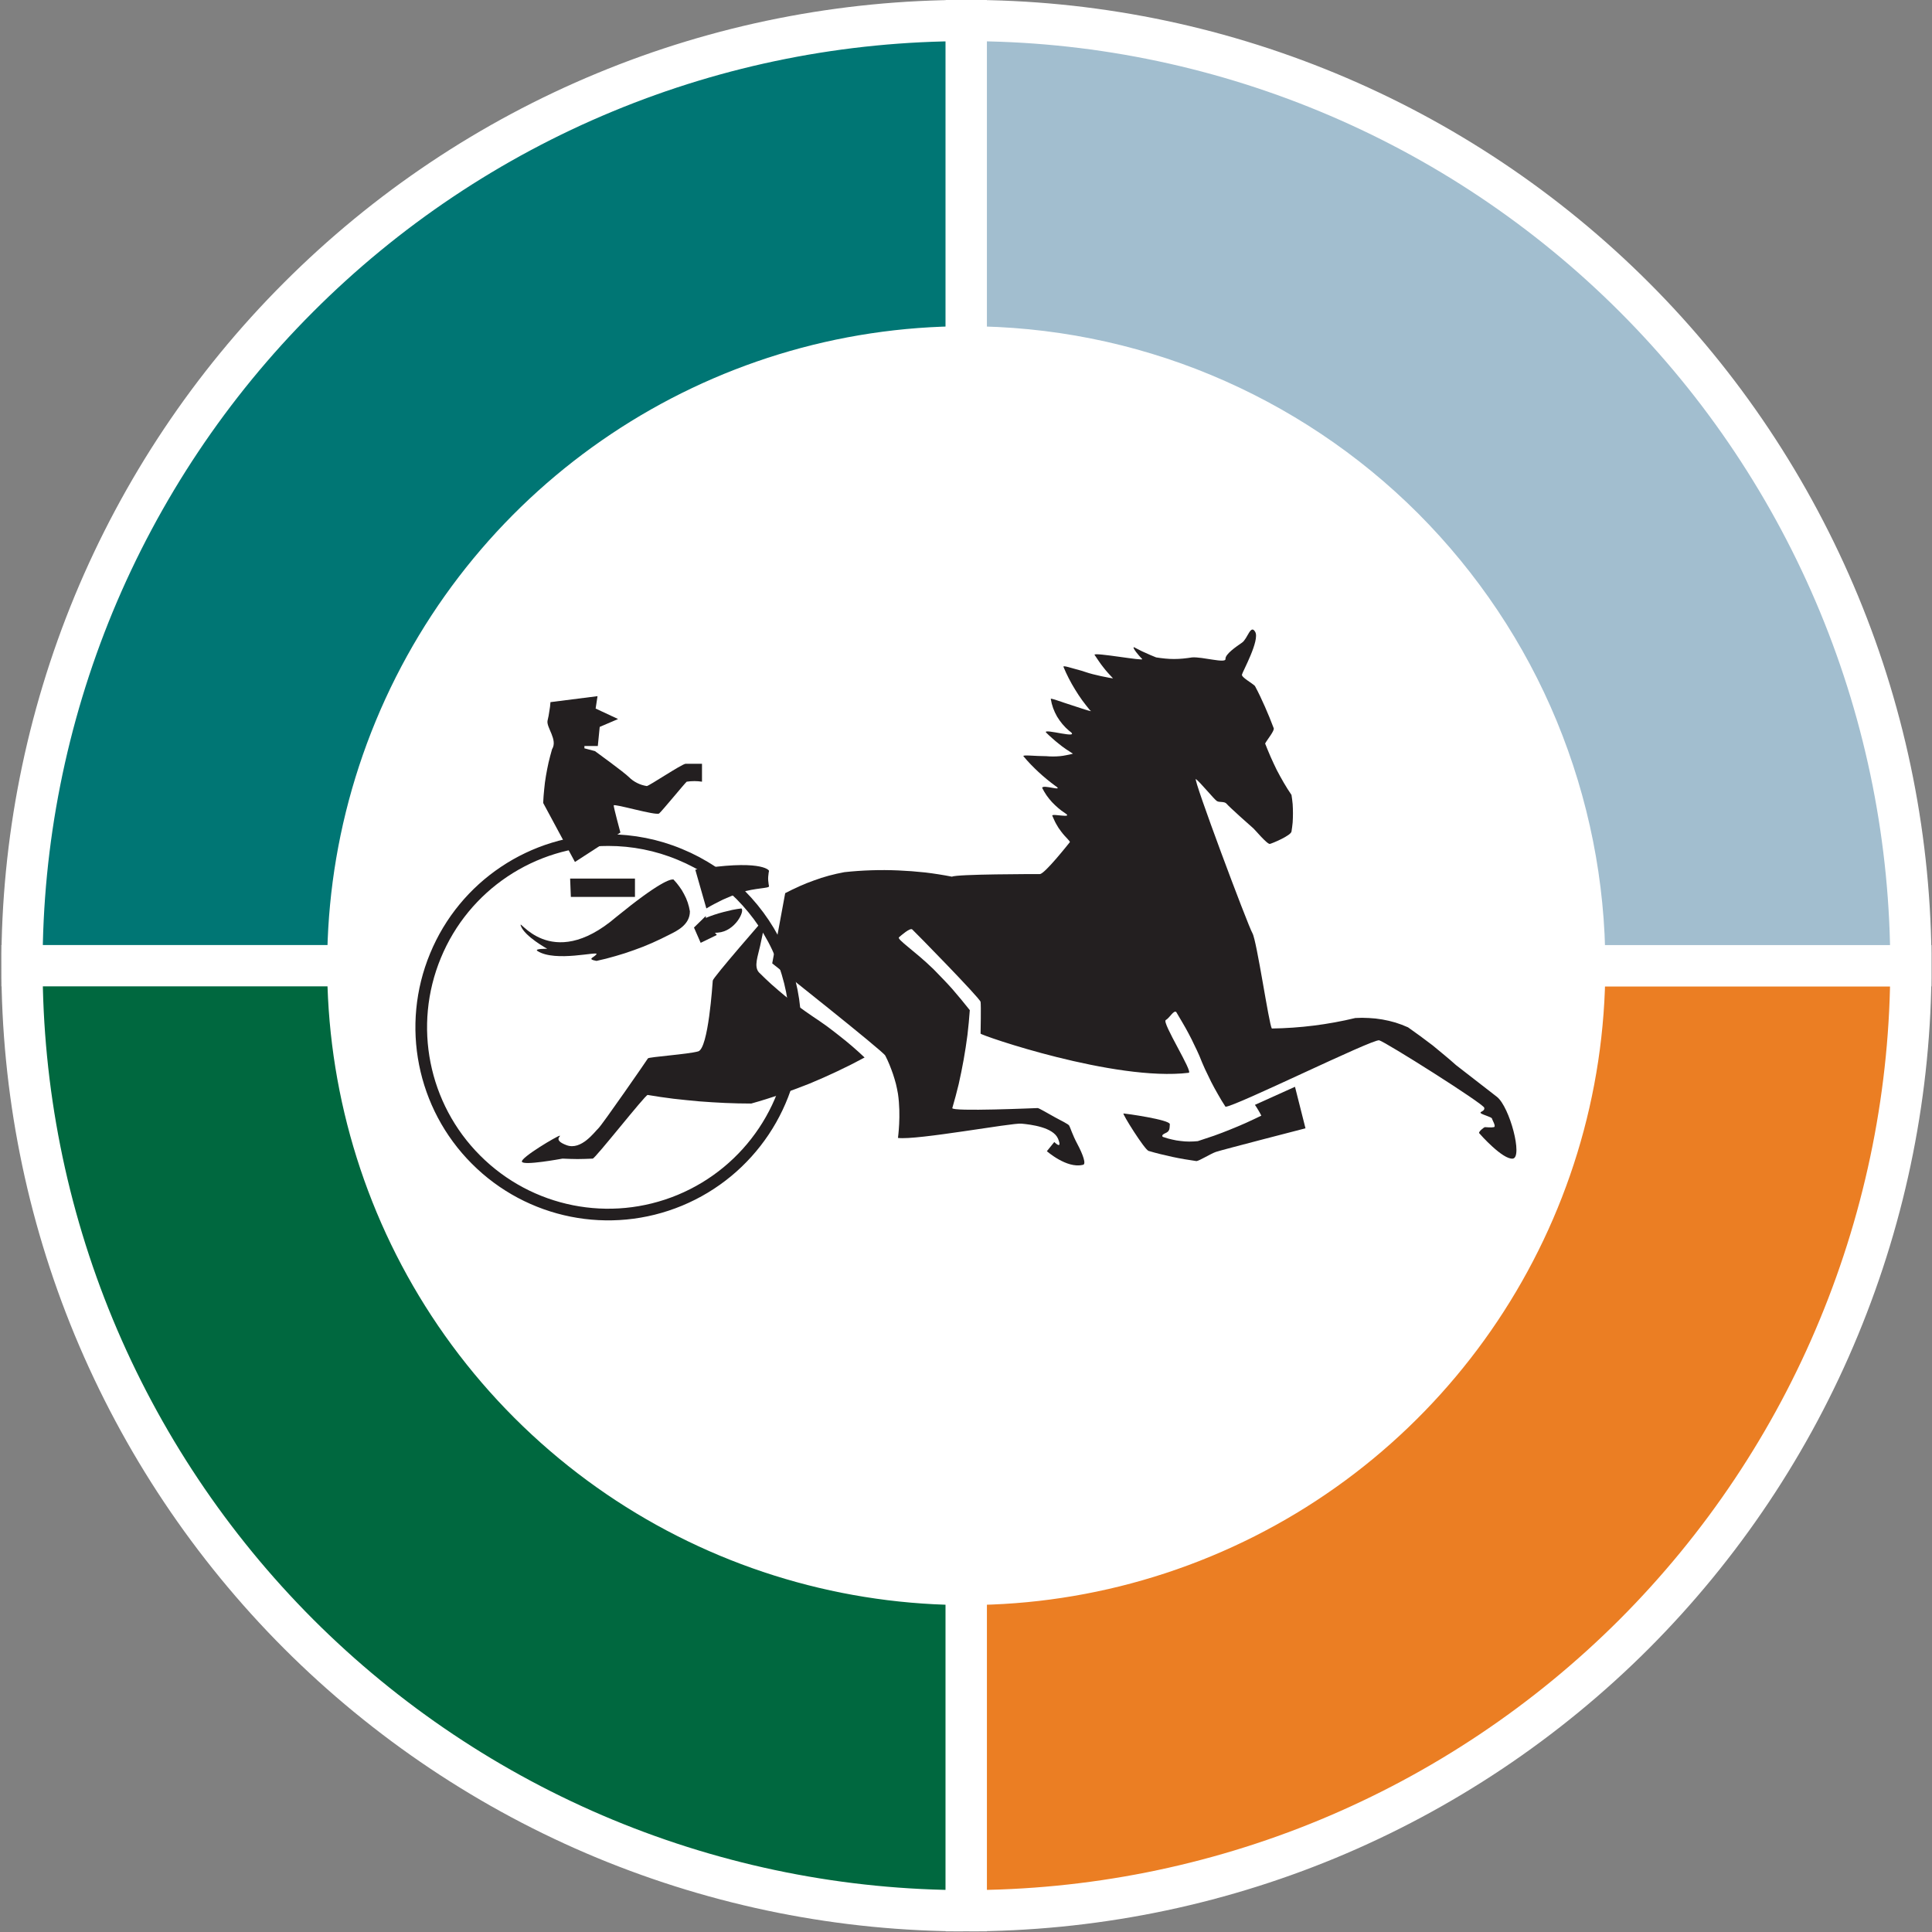
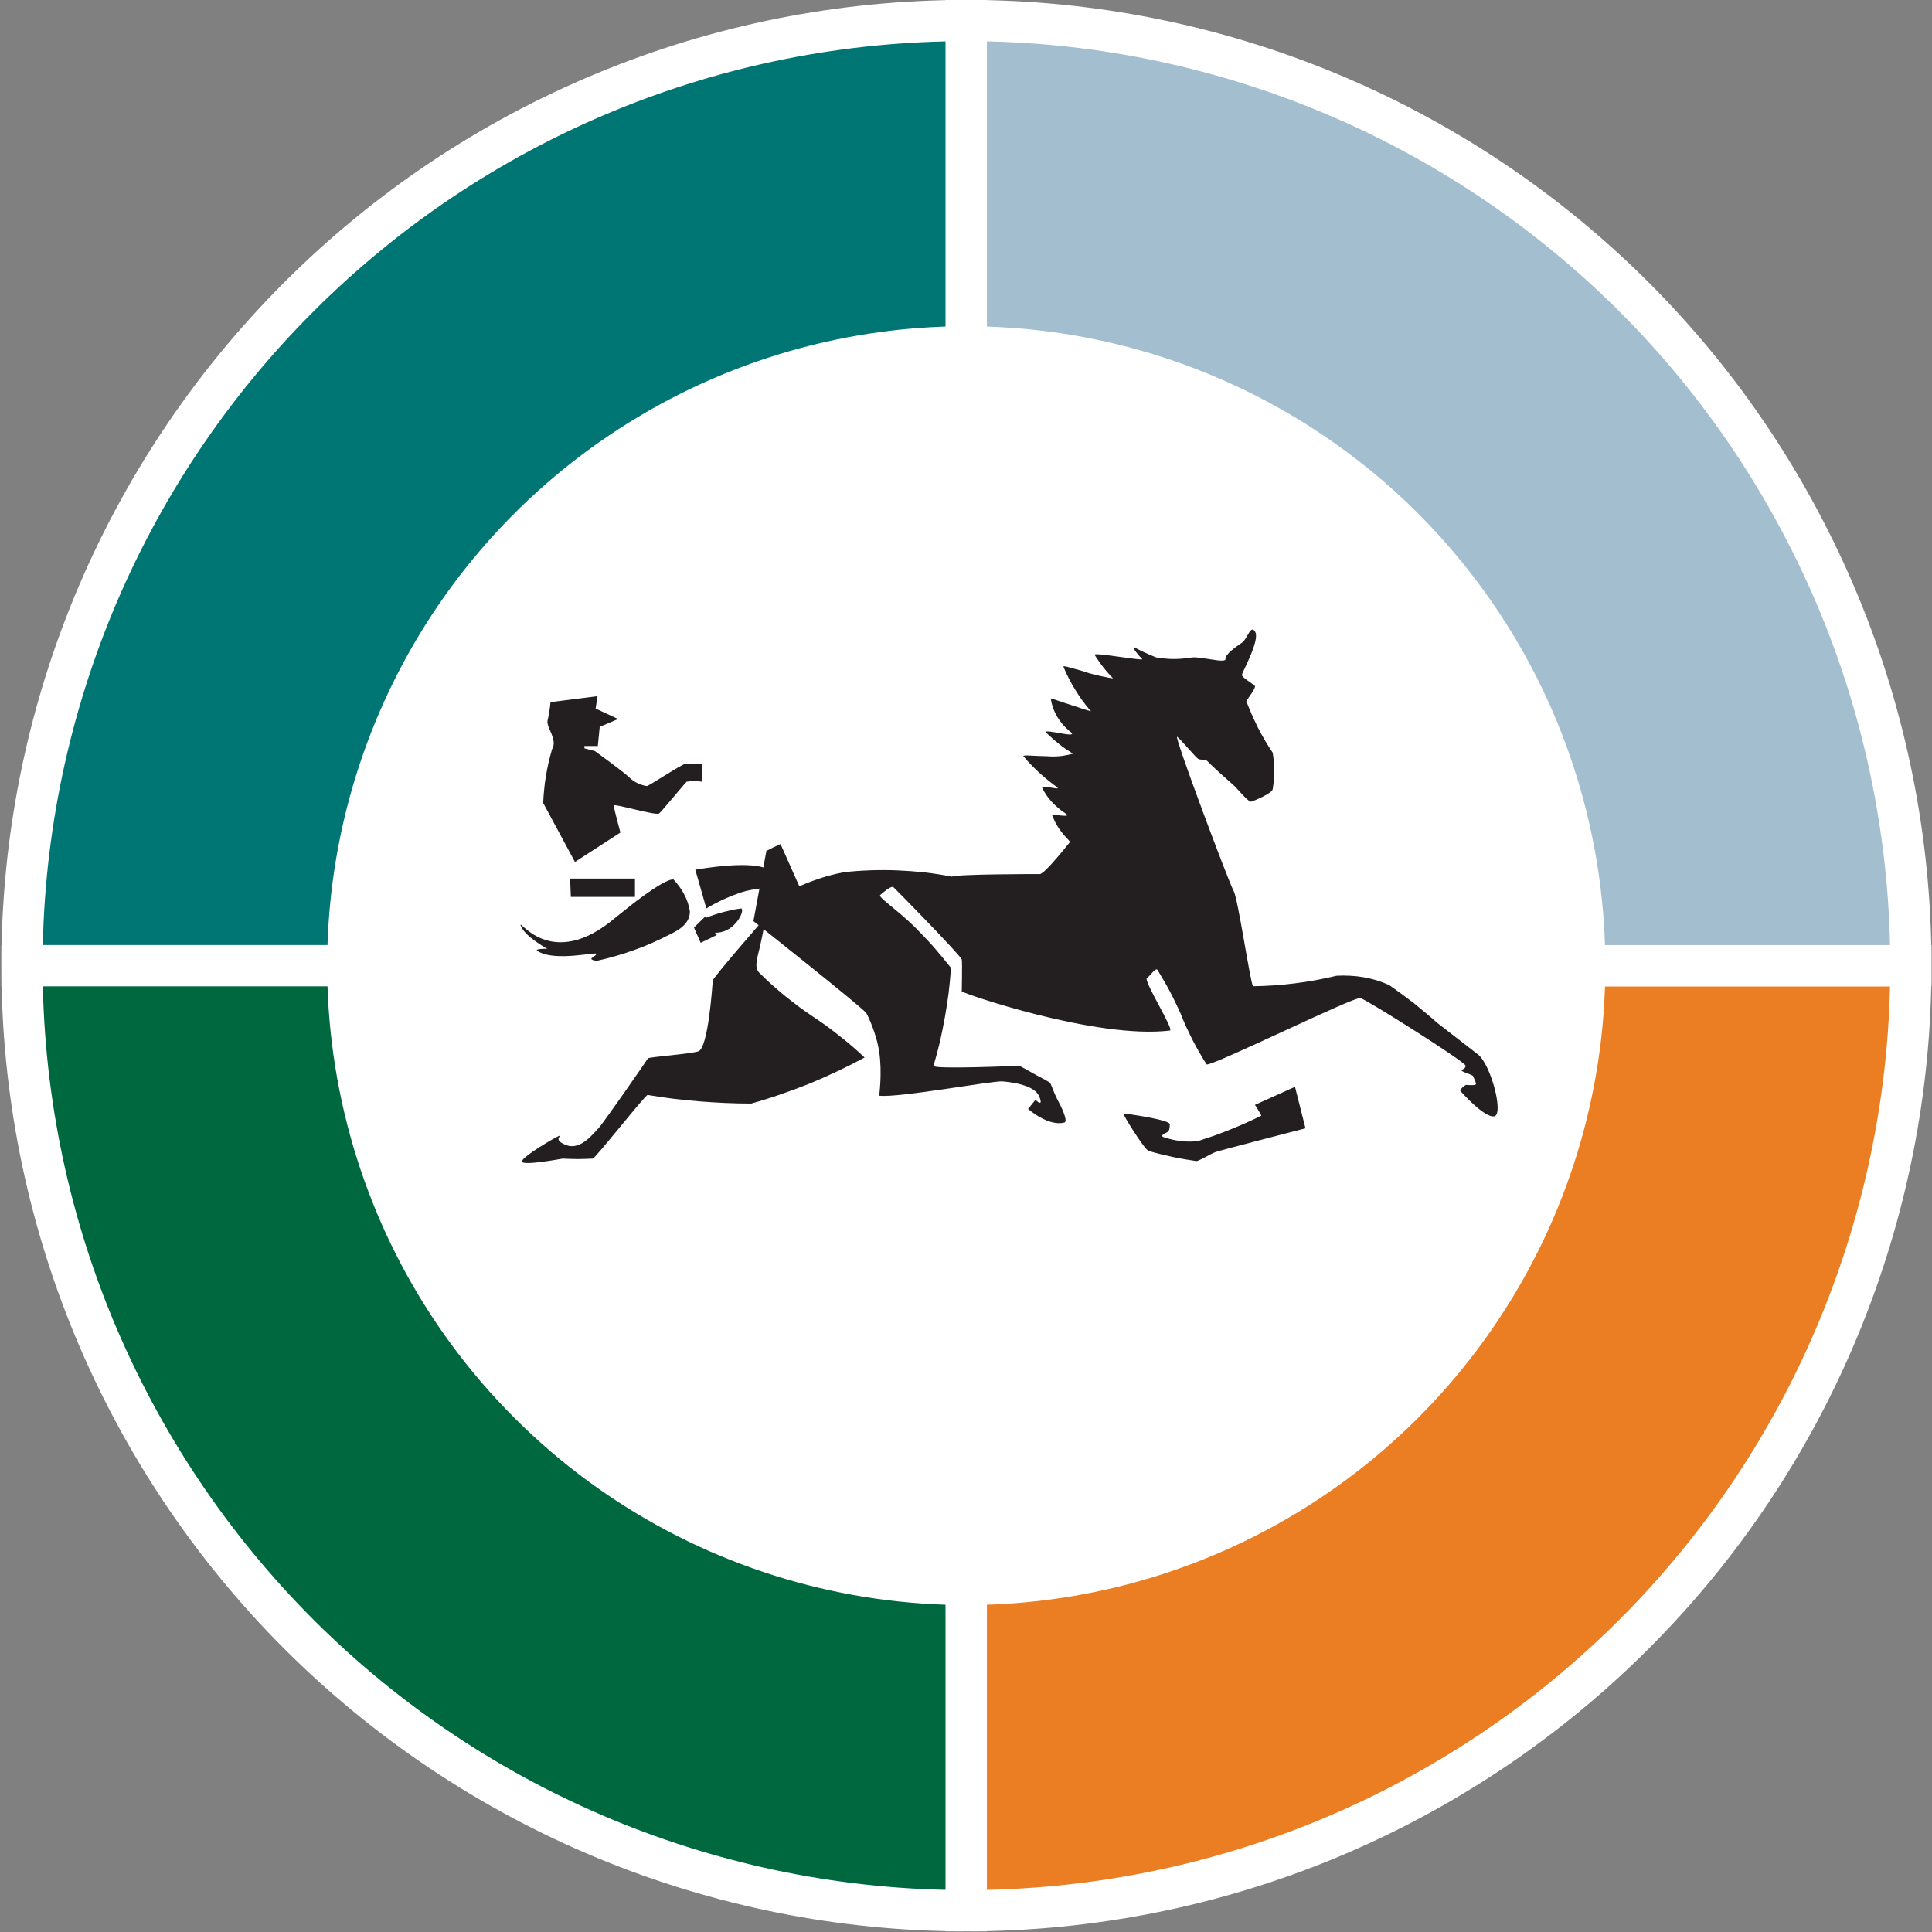
<svg xmlns="http://www.w3.org/2000/svg" version="1.2" viewBox="0 0 1326 1326" width="1326" height="1326">
  <rect x="0" y="0" width="1326" height="1326" fill="#808080" stroke="none" />
  <title>logo (41)-svg</title>
  <style>
		.s0 { fill: #007674;stroke: #ffffff;stroke-width: 28.3 } 
		.s1 { fill: #00683f;stroke: #ffffff;stroke-width: 28.3 } 
		.s2 { fill: #eb7e23;stroke: #ffffff;stroke-width: 28.3 } 
		.s3 { fill: #a2becf;stroke: #ffffff;stroke-width: 28.3 } 
		.s4 { fill: #ffffff } 
		.s5 { fill: none;stroke: #231f20;stroke-width: 8 } 
		.s6 { fill: #231f20 } 
	</style>
  <path id="Layer" class="s0" d="m663.2 662.8h-648.1c-0.1-85.2 16.7-169.6 49.2-248.3 32.6-78.7 80.3-150.2 140.5-210.4 60.2-60.3 131.6-108.1 210.3-140.7 78.6-32.6 162.9-49.3 248.1-49.3z" />
  <path id="Layer" class="s1" d="m663.2 662.8v648.6c-85.2 0-169.4-16.8-248.1-49.4-78.6-32.6-150-80.4-210.2-140.6-60.2-60.3-107.9-131.8-140.5-210.4-32.6-78.7-49.3-163.1-49.3-248.2z" />
  <path id="Layer" class="s2" d="m663.2 662.8h648.3c0 85.1-16.8 169.5-49.4 248.2-32.5 78.7-80.3 150.2-140.5 210.5-60.2 60.2-131.7 108-210.3 140.6-78.7 32.6-163 49.3-248.1 49.3z" />
  <path id="Layer" class="s3" d="m663.2 662.8v-648.7c85.1-0.1 169.4 16.7 248.1 49.3 78.7 32.6 150.2 80.4 210.4 140.6 60.2 60.2 107.9 131.8 140.5 210.5 32.6 78.7 49.3 163.1 49.3 248.3z" />
  <path id="Layer" class="s4" d="m1101.8 662.8c0 177.5-106.9 337.5-270.8 405.4-163.9 67.9-352.5 30.4-478-95.1-125.4-125.5-162.9-314.3-95.1-478.3 67.9-164 227.9-270.9 405.3-270.9 57.6 0 114.6 11.3 167.8 33.4 53.2 22.1 101.6 54.4 142.3 95.1 40.7 40.8 73.1 89.2 95.1 142.4 22 53.3 33.4 110.3 33.4 168z" />
-   <path id="wheel" class="s5" d="m545.9 705.1c0 51.9-31.3 98.8-79.3 118.7-48 19.9-103.2 8.9-139.9-27.9-36.7-36.7-47.7-92-27.8-140 19.8-48 66.6-79.3 118.6-79.3 16.8 0 33.5 3.3 49.1 9.8 15.6 6.4 29.8 15.9 41.7 27.8 11.9 12 21.4 26.1 27.8 41.7 6.5 15.6 9.8 32.3 9.8 49.2z" />
  <path id="top_of_driver" class="s6" d="m377.8 481.9l32.3-4.1-1.3 8.5 15.4 7.2-12.6 5.4-1.3 13.1h-9.2v1.6l7.2 1.9c0 0 19.9 14.4 23.4 17.9q1.2 1.2 2.6 2.2 1.4 1 3 1.8 1.6 0.8 3.2 1.3 1.6 0.5 3.4 0.8c1.5 0 23.5-14.8 26.6-15.3h11.3v12.3q-1.3-0.2-2.6-0.3-1.3-0.1-2.6-0.1-1.4 0-2.7 0.1-1.3 0.1-2.6 0.3c-1.5 1.3-16.8 20-18.9 21.8-2.2 1.7-31.2-7-31.2-5.5 0 1.6 4.6 18.6 4.6 18.6l-31.2 20.2-21.8-40.5q0.2-4.7 0.7-9.4 0.4-4.6 1.2-9.2 0.8-4.7 1.8-9.2 1.1-4.6 2.4-9.1c4.1-6.5-4.1-15-3.1-19.6q0.4-1.6 0.7-3.2 0.3-1.5 0.5-3.1 0.3-1.6 0.5-3.2 0.2-1.6 0.3-3.2z" />
  <path id="seat" class="s6" d="m391.3 603h44.5v12.6h-44l-0.5-12.6z" />
  <path id="tail" class="s6" d="m462.2 603.6q2.2 2.3 4 4.8 1.9 2.5 3.3 5.3 1.5 2.7 2.5 5.7 1 3 1.5 6.1c0 9.3-9.1 13.5-13.9 15.9q-6 3.1-12.1 5.8-6.1 2.7-12.4 4.9-6.3 2.3-12.7 4.1-6.4 1.9-13 3.3c-7-1.3-1.7-2.2 0-4.6 1.8-2.4-28.3 5.7-40.5-2.2-2.6-1.7 6.7-1.5 6.7-1.5 0 0-15.5-8.5-18.1-15.7-2.6-7.2 19.9 32.9 65.4-6.1 29.7-24.2 37.1-26 39.3-25.8z" />
  <path id="shoe" class="s6" d="m476.3 636.6l8.1-7.9v1.3q2.9-1.2 5.9-2.2 3-1 6.1-1.8 3.1-0.8 6.2-1.5 3.1-0.6 6.2-1c2.6 1.5-4.1 15.7-16.1 16.6-12 0.8-2.2 0-2.2 0 0 0 1.8 1.5 1.3 1.7-0.4 0.2-10.9 5.3-10.9 5.3z" />
  <path id="tail-2" class="s6" d="m527.8 597.8q-0.3 1.2-0.4 2.6-0.2 1.3-0.2 2.6 0 1.3 0.2 2.6 0.1 1.3 0.4 2.6c0.4 1.6-9.4 1.1-19.6 4.4q-3.1 1.1-6.1 2.3-2.9 1.2-5.9 2.5-2.9 1.4-5.7 2.9-2.9 1.5-5.7 3.2l-7.6-26.6c43.8-7.2 50.8 0 50.6 0.9z" />
  <path id="hind_leg" class="s6" d="m520.8 667.3q4.3 4.3 8.7 8.3 4.5 4 9.1 7.8 4.7 3.8 9.5 7.4 4.8 3.5 9.8 6.9 4.7 3.1 9.3 6.4 4.6 3.4 9 6.9 4.5 3.5 8.8 7.2 4.3 3.7 8.4 7.6-9.2 5-18.8 9.5-9.5 4.5-19.2 8.5-9.8 3.9-19.7 7.3-10 3.5-20.1 6.3-8.9 0-17.9-0.4-8.9-0.4-17.8-1.1-8.9-0.8-17.7-1.8-8.9-1.1-17.7-2.6c-1.7 0-36 43.7-37.7 43.7q-2.6 0.1-5.2 0.2-2.6 0.1-5.2 0.1-2.5 0-5.1-0.1-2.6-0.1-5.2-0.2c-1.3 0.2-27 5-27.9 2.1-0.9-2.8 24.4-17.8 25.9-17.8 1.6 0-5.2 2.8 4.8 6.5 10.1 3.7 19.2-9.2 21.8-11.6 2.6-2.4 33.4-46.9 34-48 0.7-1 27.5-2.8 34.5-4.8 7-1.9 9.8-46.4 10-48.6 0.2-2.2 36.4-43.6 36.4-43.6 0 0-1.7 10-3.9 19.8-1.5 7-4.4 14-0.9 18.1z" />
-   <path id="main_body" class="s6" d="m548.6 608.3q4.9-2.2 10-4 5.1-1.9 10.3-3.3 5.2-1.4 10.6-2.4 9.2-1 18.5-1.3 9.2-0.3 18.5 0.1 9.3 0.4 18.5 1.4 9.2 1.1 18.4 2.9c2.8-1.8 57.1-1.8 60.3-1.8 3.3 0 19.9-21.1 20.5-21.8 0.7-0.6-2.8-3.2-5.9-7.4q-0.9-1.2-1.8-2.5-0.8-1.3-1.6-2.7-0.8-1.4-1.4-2.8-0.7-1.4-1.3-2.9c-0.2-1.7 14.9 2.2 8.8-1.7q-2.5-1.6-4.8-3.6-2.2-1.9-4.2-4-2-2.2-3.7-4.6-1.7-2.5-3-5.1c0-2.8 15.9 3.1 8.9-1.5q-3-2.2-5.9-4.6-2.9-2.4-5.6-4.9-2.7-2.5-5.3-5.2-2.6-2.7-5-5.6c-0.6-1.1 8.1 0 15.7 0q2.3 0.2 4.6 0.2 2.3 0 4.6-0.2 2.3-0.2 4.6-0.7 2.3-0.4 4.5-1-2.5-1.6-4.9-3.2-2.5-1.7-4.8-3.6-2.3-1.8-4.5-3.8-2.2-1.9-4.3-4c-2-3.1 25.3 5.4 15.9-1.1q-2.5-2.1-4.6-4.6-2-2.4-3.7-5.2-1.6-2.8-2.7-5.8-1.1-3.1-1.6-6.2c-0.3-0.9 4.5 1 10 2.8 9.1 3 20.3 6.8 17 5q-2.8-3.4-5.4-6.9-2.6-3.6-4.9-7.4-2.3-3.7-4.3-7.6-2-3.9-3.7-8c-0.5-1.3 5.6 0.9 12.2 2.6q2.6 0.9 5.3 1.7 2.7 0.8 5.5 1.4 2.7 0.7 5.5 1.2 2.7 0.6 5.5 1-1.8-1.9-3.5-3.8-1.7-1.9-3.3-4-1.6-2-3-4.1-1.5-2.1-2.9-4.3c-0.4-1.9 34.7 4.6 32.7 2.9-1.9-1.8-7.2-8.1-5.6-8.1q1.8 1 3.7 1.9 1.9 1 3.8 1.8 1.9 0.9 3.8 1.7 2 0.8 3.9 1.6 3.1 0.5 6.2 0.8 3 0.3 6.1 0.3 3.1 0 6.2-0.3 3.1-0.3 6.2-0.8c7.2-0.5 23.1 4.3 22.9 1.1-0.3-3.3 7.4-8.5 11.3-11.2 3.9-2.6 5.9-13 9.1-7.4 3.3 5.7-8.7 27.3-9.1 29.3-0.4 1.9 6.7 5.6 8.9 7.8q1.9 3.5 3.6 7.1 1.7 3.6 3.3 7.2 1.6 3.6 3.1 7.3 1.5 3.7 2.9 7.4c0.6 1.8-4.4 7.7-5.9 10.5q1.8 4.6 3.8 9.2 2 4.5 4.2 9 2.3 4.4 4.8 8.7 2.5 4.3 5.3 8.4 0.5 3.1 0.8 6.3 0.2 3.1 0.2 6.3 0 3.1-0.2 6.3-0.3 3.1-0.8 6.2c-0.4 2.8-13.1 8.1-14.8 8.5-1.8 0.5-10.5-10-11.4-10.7-0.8-0.6-16.7-14.8-18.3-16.8-1.5-1.9-5-0.8-6.7-1.9-1.8-1.1-11.8-13.3-14.4-15.1-2.6-1.7 35.7 100.6 38.8 105.8 3 5.2 11.3 62.4 13.3 65.4q7.2-0.1 14.4-0.6 7.3-0.5 14.4-1.4 7.2-0.9 14.3-2.2 7.2-1.3 14.2-3 4.6-0.3 9.3 0 4.6 0.2 9.2 1 4.6 0.8 9 2.1 4.5 1.4 8.7 3.3 4.3 3 8.5 6.1 4.2 3.1 8.4 6.3 4.1 3.3 8.1 6.7 4 3.3 7.9 6.8c12.2 9.6 24.4 18.8 28.1 21.8 8.8 7 17.9 41.5 10.9 42.4-6.9 0.8-22.4-16.6-23.1-17.5-0.6-0.9 3.3-4.1 4-4.1 0.6 0 4.3 0.4 6.1 0 1.7-0.5-1.1-4.8-1.3-5.9-0.3-1.1-6.6-2.6-7.7-3.7-1.1-1.1 2.9-1.1 2.4-3.7-0.4-2.7-67.8-45.2-72.1-46.3-4.4-1.1-99 45.6-105.5 45.6q-2.7-4.1-5.1-8.4-2.5-4.3-4.7-8.6-2.2-4.4-4.3-8.9-2-4.4-3.8-9-1.7-3.9-3.6-7.7-1.8-3.9-3.8-7.6-2-3.8-4.2-7.5-2.1-3.7-4.3-7.3c-1.8-1.5-4.4 3.9-7.2 5.5-2.9 1.5 19.2 36.2 15.7 36.2-50.6 6.1-142.8-25.8-142.8-26.9 0-1.1 0.4-19.2 0-21.8-0.5-2.6-45.4-48.4-46.9-49.7-1.5-1.3-7.6 4.1-9.1 5.4-1.6 1.4 11.1 9.6 23.7 21.9q3.3 3.3 6.5 6.7 3.3 3.4 6.4 6.9 3.1 3.6 6.1 7.2 3 3.6 5.9 7.3-0.6 8.5-1.6 17-1.1 8.5-2.6 16.9-1.5 8.4-3.4 16.8-2 8.3-4.4 16.5c-0.7 2.6 57.7 0 58.6 0 0.9 0 7.4 3.9 11.8 6.3 4.3 2.4 9.1 4.6 9.8 5.7 0.7 1.1 2.2 6.3 5.7 12.8 3.5 6.6 6.5 14.2 3.5 14.2-10.9 2.6-24.5-9.4-24.5-9.4l5.1-6.3c0 0 5.8 5.9 2.6-2.2-3.3-8-18.8-9.8-25.1-10.4-6.3-0.7-71.9 11.5-84.8 9.8 0-0.2 2.2-15.5 0-30.3q-0.6-3.5-1.4-6.8-0.9-3.4-2-6.7-1.1-3.2-2.4-6.4-1.3-3.2-2.9-6.3c-1.3-2.9-77.6-63.3-77.6-63.3l8.9-48.2q4.8-2.5 9.7-4.7z" />
+   <path id="main_body" class="s6" d="m548.6 608.3q4.9-2.2 10-4 5.1-1.9 10.3-3.3 5.2-1.4 10.6-2.4 9.2-1 18.5-1.3 9.2-0.3 18.5 0.1 9.3 0.4 18.5 1.4 9.2 1.1 18.4 2.9c2.8-1.8 57.1-1.8 60.3-1.8 3.3 0 19.9-21.1 20.5-21.8 0.7-0.6-2.8-3.2-5.9-7.4q-0.9-1.2-1.8-2.5-0.8-1.3-1.6-2.7-0.8-1.4-1.4-2.8-0.7-1.4-1.3-2.9c-0.2-1.7 14.9 2.2 8.8-1.7q-2.5-1.6-4.8-3.6-2.2-1.9-4.2-4-2-2.2-3.7-4.6-1.7-2.5-3-5.1c0-2.8 15.9 3.1 8.9-1.5q-3-2.2-5.9-4.6-2.9-2.4-5.6-4.9-2.7-2.5-5.3-5.2-2.6-2.7-5-5.6c-0.6-1.1 8.1 0 15.7 0q2.3 0.2 4.6 0.2 2.3 0 4.6-0.2 2.3-0.2 4.6-0.7 2.3-0.4 4.5-1-2.5-1.6-4.9-3.2-2.5-1.7-4.8-3.6-2.3-1.8-4.5-3.8-2.2-1.9-4.3-4c-2-3.1 25.3 5.4 15.9-1.1q-2.5-2.1-4.6-4.6-2-2.4-3.7-5.2-1.6-2.8-2.7-5.8-1.1-3.1-1.6-6.2c-0.3-0.9 4.5 1 10 2.8 9.1 3 20.3 6.8 17 5q-2.8-3.4-5.4-6.9-2.6-3.6-4.9-7.4-2.3-3.7-4.3-7.6-2-3.9-3.7-8c-0.5-1.3 5.6 0.9 12.2 2.6q2.6 0.9 5.3 1.7 2.7 0.8 5.5 1.4 2.7 0.7 5.5 1.2 2.7 0.6 5.5 1-1.8-1.9-3.5-3.8-1.7-1.9-3.3-4-1.6-2-3-4.1-1.5-2.1-2.9-4.3c-0.4-1.9 34.7 4.6 32.7 2.9-1.9-1.8-7.2-8.1-5.6-8.1q1.8 1 3.7 1.9 1.9 1 3.8 1.8 1.9 0.9 3.8 1.7 2 0.8 3.9 1.6 3.1 0.5 6.2 0.8 3 0.3 6.1 0.3 3.1 0 6.2-0.3 3.1-0.3 6.2-0.8c7.2-0.5 23.1 4.3 22.9 1.1-0.3-3.3 7.4-8.5 11.3-11.2 3.9-2.6 5.9-13 9.1-7.4 3.3 5.7-8.7 27.3-9.1 29.3-0.4 1.9 6.7 5.6 8.9 7.8c0.6 1.8-4.4 7.7-5.9 10.5q1.8 4.6 3.8 9.2 2 4.5 4.2 9 2.3 4.4 4.8 8.7 2.5 4.3 5.3 8.4 0.5 3.1 0.8 6.3 0.2 3.1 0.2 6.3 0 3.1-0.2 6.3-0.3 3.1-0.8 6.2c-0.4 2.8-13.1 8.1-14.8 8.5-1.8 0.5-10.5-10-11.4-10.7-0.8-0.6-16.7-14.8-18.3-16.8-1.5-1.9-5-0.8-6.7-1.9-1.8-1.1-11.8-13.3-14.4-15.1-2.6-1.7 35.7 100.6 38.8 105.8 3 5.2 11.3 62.4 13.3 65.4q7.2-0.1 14.4-0.6 7.3-0.5 14.4-1.4 7.2-0.9 14.3-2.2 7.2-1.3 14.2-3 4.6-0.3 9.3 0 4.6 0.2 9.2 1 4.6 0.8 9 2.1 4.5 1.4 8.7 3.3 4.3 3 8.5 6.1 4.2 3.1 8.4 6.3 4.1 3.3 8.1 6.7 4 3.3 7.9 6.8c12.2 9.6 24.4 18.8 28.1 21.8 8.8 7 17.9 41.5 10.9 42.4-6.9 0.8-22.4-16.6-23.1-17.5-0.6-0.9 3.3-4.1 4-4.1 0.6 0 4.3 0.4 6.1 0 1.7-0.5-1.1-4.8-1.3-5.9-0.3-1.1-6.6-2.6-7.7-3.7-1.1-1.1 2.9-1.1 2.4-3.7-0.4-2.7-67.8-45.2-72.1-46.3-4.4-1.1-99 45.6-105.5 45.6q-2.7-4.1-5.1-8.4-2.5-4.3-4.7-8.6-2.2-4.4-4.3-8.9-2-4.4-3.8-9-1.7-3.9-3.6-7.7-1.8-3.9-3.8-7.6-2-3.8-4.2-7.5-2.1-3.7-4.3-7.3c-1.8-1.5-4.4 3.9-7.2 5.5-2.9 1.5 19.2 36.2 15.7 36.2-50.6 6.1-142.8-25.8-142.8-26.9 0-1.1 0.4-19.2 0-21.8-0.5-2.6-45.4-48.4-46.9-49.7-1.5-1.3-7.6 4.1-9.1 5.4-1.6 1.4 11.1 9.6 23.7 21.9q3.3 3.3 6.5 6.7 3.3 3.4 6.4 6.9 3.1 3.6 6.1 7.2 3 3.6 5.9 7.3-0.6 8.5-1.6 17-1.1 8.5-2.6 16.9-1.5 8.4-3.4 16.8-2 8.3-4.4 16.5c-0.7 2.6 57.7 0 58.6 0 0.9 0 7.4 3.9 11.8 6.3 4.3 2.4 9.1 4.6 9.8 5.7 0.7 1.1 2.2 6.3 5.7 12.8 3.5 6.6 6.5 14.2 3.5 14.2-10.9 2.6-24.5-9.4-24.5-9.4l5.1-6.3c0 0 5.8 5.9 2.6-2.2-3.3-8-18.8-9.8-25.1-10.4-6.3-0.7-71.9 11.5-84.8 9.8 0-0.2 2.2-15.5 0-30.3q-0.6-3.5-1.4-6.8-0.9-3.4-2-6.7-1.1-3.2-2.4-6.4-1.3-3.2-2.9-6.3c-1.3-2.9-77.6-63.3-77.6-63.3l8.9-48.2q4.8-2.5 9.7-4.7z" />
  <path id="front_leg" class="s6" d="m861.3 758.3l27.5-12.4 7.2 28.5c0 0-57.8 14.9-61.5 16.2-3.7 1.3-11.3 6.1-13.3 6.3q-4.2-0.6-8.3-1.3-4.1-0.7-8.3-1.6-4.1-0.9-8.2-1.9-4.1-1-8.1-2.2c-2.7-0.8-18.3-25.7-17.2-25.7 1.1 0 32 4.3 31.8 7.4-0.2 3.1 0 4.8-3 6.1-3.1 1.3-2.4 2.6-1.1 2.8q2.8 1 5.7 1.6 2.8 0.7 5.8 1 2.9 0.4 5.9 0.4 2.9 0 5.9-0.3 5.6-1.8 11.1-3.7 5.6-2 11-4.2 5.5-2.2 10.9-4.6 5.3-2.4 10.6-5-0.5-0.9-1-1.9-0.5-0.9-1.1-1.9-0.5-0.9-1.1-1.8-0.6-0.9-1.2-1.8z" />
</svg>